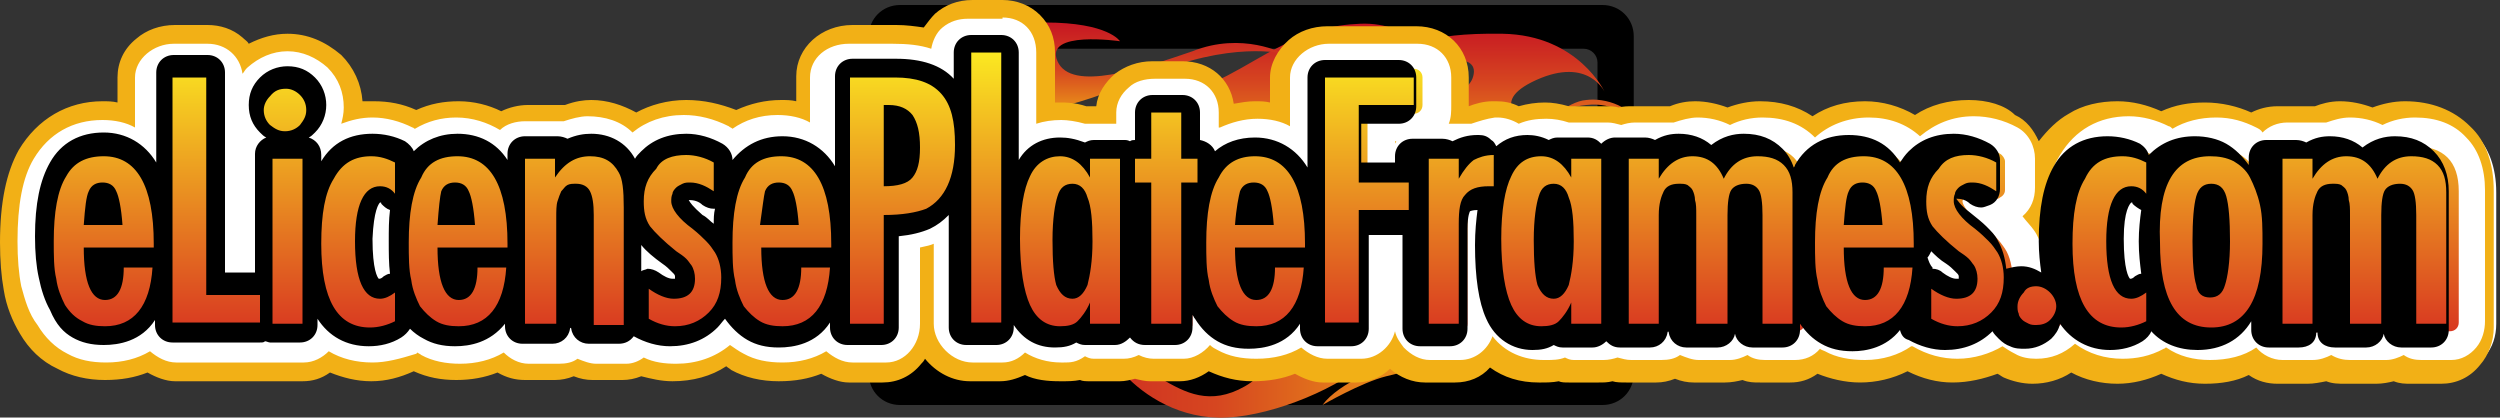
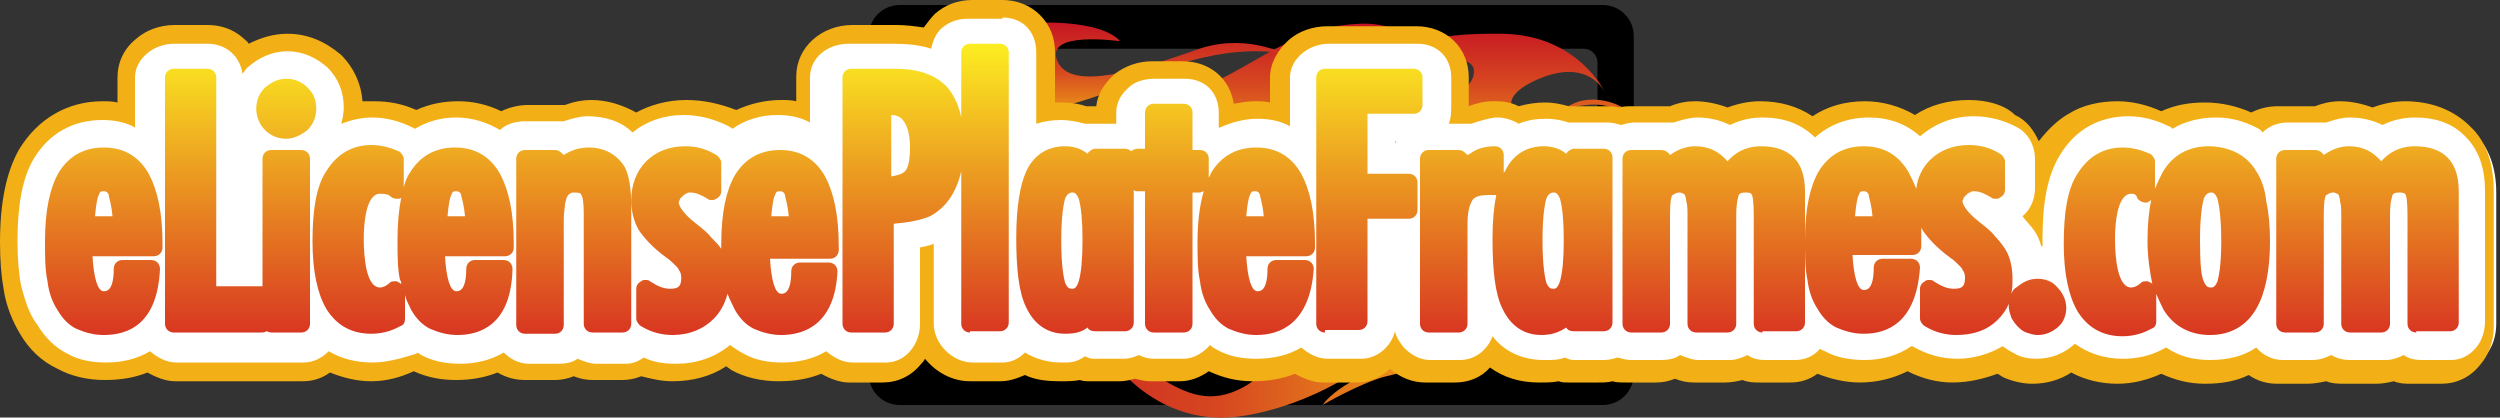
<svg xmlns="http://www.w3.org/2000/svg" version="1.1" x="0px" y="0px" width="200px" height="33.4px" viewBox="0 0 200 33.4" style="enable-background:new 0 0 200 33.4;" xml:space="preserve">
  <rect x="0" y="0" width="200" height="33.4" fill="#333333" stroke="none" />
  <g id="Layer_3">
    <path d="M130.7,2.9c0-1.4-1.1-2.5-2.5-2.5H72c-1.4,0-2.5,1.1-2.5,2.5v27c0,1.4,1.1,2.5,2.5,2.5h56.2c1.4,0,2.5-1.1,2.5-2.5V2.9z    M127.8,25.1c0,0.6-0.5,1.1-1.1,1.1H73.4c-0.6,0-1.1-0.5-1.1-1.1V5c0-0.6,0.5-1.1,1.1-1.1h53.3c0.6,0,1.1,0.5,1.1,1.1V25.1z" />
    <g>
      <linearGradient id="SVGID_1_" gradientUnits="userSpaceOnUse" x1="77.213" y1="27.433" x2="118.446" y2="27.433">
        <stop offset="0" style="stop-color:#C61523" />
        <stop offset="0.486" style="stop-color:#D64620" />
        <stop offset="1" style="stop-color:#F2B016" />
      </linearGradient>
      <path style="fill:url(#SVGID_1_);" d="M77.2,23.2c0,0,0.7,3.4,4.2,3.3c3.5-0.1,3.8-1,6-1c2.1,0,4.3,1.4,6.2,1.3    c1.9-0.1,5.6-0.9,6.7-0.5c1.2,0.5,2.1,3-0.7,4.6c-2.8,1.6-4.8,0.5-6.7-0.6c-2-1.1-2.9-2.7-6.9-2.2c0,0,2.5,0.3,4,1.9    c1.5,1.6,4.4,3.6,8.2,3.4c3.8-0.2,9.1-2.4,11.6-4.8c2.6-2.4,3.5-4.5,5.1-3.3c1.7,1.3-1.5,3.3-2.8,3.6s-5,1.7-6.3,3.5    c0,0,3.1-1.8,5.1-2.3c3.4-0.8,5.5-1.5,7.2-6.2c1.7-4.7-3.8-1.7-4.9-0.4s-4.4,6.1-6,5.8s-1.7-1.4-3.1-2.6c-1.4-1.3-1-2.4-9.8-1.1    c-3.5,0.3-4.3-1.9-4.4-2.4c-0.1-0.5-5.1-0.3-6.3,0.5c-1.1,0.9-3.3,1.9-4.3-0.3S77.2,23.2,77.2,23.2z" />
      <linearGradient id="SVGID_2_" gradientUnits="userSpaceOnUse" x1="116.058" y1="1.903" x2="116.058" y2="14.301">
        <stop offset="0" style="stop-color:#C61523" />
        <stop offset="0.381" style="stop-color:#D64620" />
        <stop offset="1" style="stop-color:#F2B016" />
      </linearGradient>
      <path style="fill:url(#SVGID_2_);" d="M138.9,13.6c0,0-2.7-2.5-5.6-2.9c0,0,3.6,2,1.6,2.1c-2,0.1-2.8-0.5-3.5-2.4    c-0.7-1.9-3-2.6-4.5-2.4c-1.5,0.1-3.4,2-4,2s-4.2-1.7,0-3.6c4.2-1.9,5.5,1,5.5,1s-2.1-4.6-8.2-4.7c-6.2-0.1-7.8,1.1-9.7,2    c-1.8,0.9-6.1,2.6-7,1.5c-0.9-1.2,4.3-3.9,8.9-3.5c0,0-1.4-0.9-3.6-0.8s-4.2,0.5-8.2,2.8s-4.2,2.4-7.2,1.8c0,0,1,2.7,6.2,2.6    c5.2-0.1,9-2.7,11.6-3.4s7-1.8,6.7,0.2s-3.5,1.7-5.7,2.8s-4.9,2.8-5.4,5.2c0,0,1.6-3,7.5-3.5c0,0-0.8,1.7-0.3,2.7h0.3    c0,0,0.7-4,4.1-3.8c3.4,0.2,4.2,3,4,4.1l1.4,0.5c0,0-1.4-5.1,3.1-5.5c4.6-0.5,5,4.7,5,4.7S135.4,15.4,138.9,13.6z" />
      <linearGradient id="SVGID_3_" gradientUnits="userSpaceOnUse" x1="81.967" y1="1.745" x2="81.967" y2="13.372">
        <stop offset="0" style="stop-color:#C61523" />
        <stop offset="0.332" style="stop-color:#D64620" />
        <stop offset="0.718" style="stop-color:#F2B016" />
      </linearGradient>
      <path style="fill:url(#SVGID_3_);" d="M102.7,4.3c0,0-4.3-1.1-10.9,1.8S81.5,9.2,80.8,9.3c-0.4,0.5-0.4,0.3-0.4,0.3l-0.6,0    c0,0-0.8-1.4-2.1-1.3c-1.3,0.1-2,1-2.1,1.5c0,0.5-0.1,0-0.1,0S75.1,9.3,74,9.4c-1.1,0.1-3.1,0.1-2.8,3.8c-0.8,0.4-10,0-10,0    s2.4-3.7,7.8-4.1c0,0-3,1.6-3.1,3.2c-0.2,0.6,2.4,0.6,2.8,0.6s1.8,0.1,1.8-2s2.9-2.9,4-2.7s2.6-1.2,5.3-0.6    c2.7,0.6,4.4-2.3-0.5-2.6c-3.2-0.2-4.9,1.8-4.9,1.8s3.4-5,9.2-5c5.1,0,6,1.5,6,1.5s-6.1-0.9-5,1.6c1.1,2.5,6.7,0.6,10.8-0.8    C99.4,2.5,102.7,4.3,102.7,4.3z" />
    </g>
  </g>
  <g id="Layer_2">
    <g>
      <path style="fill:#FFFFFF;" d="M54,29.7c-0.9,0-1.8-0.1-2.6-0.4c-0.5,0.3-1,0.4-1.5,0.4h-2.4c-0.5,0-1-0.1-1.5-0.3    c-0.5,0.2-1,0.3-1.5,0.3h-2.4c-0.7,0-1.5-0.3-2.1-0.7c-1,0.5-2.1,0.7-3.4,0.7c-1.3,0-2.4-0.3-3.4-0.8c-1.1,0.6-2.3,0.8-3.4,0.8    c-1.3,0-2.4-0.3-3.4-0.8c-0.6,0.5-1.4,0.8-2.1,0.8h-2.4c-0.1,0-0.3,0-0.4,0c-0.1,0-0.3,0-0.4,0h-7c-0.7,0-1.5-0.3-2.2-0.8    c-1,0.5-2.1,0.7-3.5,0.7c-1.3,0-2.4-0.3-3.4-0.8c-1.1-0.6-2-1.4-2.7-2.6c-0.6-0.9-1-2-1.2-3.3c-0.2-1.1-0.3-2.4-0.3-3.7    c0-3,0.5-5.3,1.4-7c1.3-2.2,3.5-3.5,6.1-3.5c0.7,0,1.3,0.1,1.9,0.2V6.2c0-1.9,1.7-3.4,3.9-3.4h2.7c1.4,0,2.5,0.7,3.1,1.8    c0.9-0.7,2.1-1.1,3.2-1.1c1.4,0,2.7,0.5,3.7,1.5c1,1,1.5,2.3,1.5,3.7c0,0.1,0,0.2,0,0.3c0.5-0.1,1.1-0.2,1.6-0.2    c1.2,0,2.3,0.3,3.4,0.8c1-0.5,2.1-0.8,3.4-0.8c1.2,0,2.4,0.3,3.5,0.9c0.6-0.4,1.3-0.6,2.1-0.6h2.4c0.1,0,0.1,0,0.2,0    c0.1,0,0.1,0,0.2,0c0.1,0,0.2,0,0.4,0c0.7-0.3,1.4-0.4,2-0.4c1.4,0,2.6,0.4,3.6,1.1c1.2-0.8,2.6-1.2,4.1-1.2c1.3,0,2.7,0.3,3.9,1    c0,0,0,0,0,0c1.1-0.6,2.3-0.9,3.6-0.9c0.7,0,1.3,0.1,1.9,0.2V6.2c0-1.9,1.7-3.4,3.8-3.4h3.5c1,0,1.9,0.1,2.6,0.2    c0.2-0.5,0.5-1,0.9-1.4c0.7-0.6,1.5-0.9,2.5-0.9h2.4c2,0,3.4,1.5,3.4,3.5V9c0.4-0.1,0.8-0.1,1.3-0.1c0.6,0,1.3,0.1,1.9,0.3    c0.1,0,0.1,0,0.2,0c0.1,0,0.2,0,0.2,0c0.1,0,0.1,0,0.2,0h1V9c0-1,0.4-1.8,1.3-2.6c0.6-0.5,1.5-0.9,2.5-0.9h2.4    c2,0,3.4,1.4,3.4,3.4v0.2c0.7-0.2,1.5-0.4,2.3-0.4c0.7,0,1.3,0.1,1.9,0.2V6.2c0-1.9,1.7-3.4,3.9-3.4h7.1c2,0,3.4,1.4,3.4,3.4    l0,2.3c0,0.2,0,0.4,0,0.7h0.1c0.1,0,0.1,0,0.2,0c0.1,0,0.1,0,0.2,0c0.1,0,0.2,0,0.3,0c0.5-0.2,1.2-0.4,2-0.4c0,0,0.1,0,0.1,0    l0.1,0c0.6,0,1.2,0.2,1.7,0.5c0.6-0.2,1.4-0.3,2.1-0.3c0.6,0,1.2,0.1,1.8,0.3c0.1,0,0.1,0,0.2,0c0.1,0,0.2,0,0.2,0    c0.1,0,0.1,0,0.2,0h2.4c0.4,0,0.7,0.1,1.1,0.2c0.3-0.1,0.7-0.2,1.1-0.2h2.4c0.1,0,0.1,0,0.2,0c0.1,0,0.1,0,0.2,0    c0.1,0,0.2,0,0.4,0c0.7-0.3,1.4-0.4,2-0.4c0.9,0,1.8,0.2,2.6,0.5c0.8-0.4,1.7-0.5,2.6-0.5c1.7,0,3.1,0.5,4.2,1.3    c1.2-0.9,2.6-1.3,4.3-1.3c1.5,0,2.9,0.4,4.1,1.3c1.2-0.9,2.7-1.3,4.3-1.3c1.3,0,2.6,0.3,3.9,1c1.1,0.6,1.8,1.8,1.8,3.2v0.7    c0.2-0.5,0.4-0.9,0.6-1.3c1.3-2.3,3.5-3.5,6.2-3.5c1.2,0,2.4,0.3,3.5,0.8c1-0.5,2.2-0.8,3.5-0.8c1.3,0,2.5,0.3,3.5,0.8    c0.1,0,0.1,0.1,0.2,0.1c0.6-0.4,1.3-0.6,2.1-0.6h2.4c0.1,0,0.1,0,0.2,0c0.1,0,0.1,0,0.2,0c0.1,0,0.2,0,0.4,0    c0.5-0.2,1.2-0.4,1.9-0.4c0.9,0,1.8,0.2,2.6,0.5c0.8-0.4,1.7-0.5,2.6-0.5c1.9,0,3.5,0.6,4.6,1.8c1.1,1.1,1.7,2.7,1.7,4.7v10.5    c0,1-0.3,1.9-0.9,2.6c-0.7,0.8-1.6,1.3-2.6,1.3h-2.4c-0.5,0-1-0.1-1.4-0.3c-0.4,0.2-0.9,0.3-1.4,0.3H188c-0.5,0-1-0.1-1.5-0.3    c-0.5,0.2-1,0.3-1.5,0.3h-2.4c-0.8,0-1.6-0.3-2.2-0.8c-1,0.5-2.2,0.8-3.6,0.8c-1.3,0-2.5-0.3-3.5-0.8c-1.1,0.6-2.3,0.8-3.5,0.8    c-1.4,0-2.7-0.4-3.8-1c-0.9,0.7-2,1-3.1,1c-0.7,0-1.4-0.1-2-0.4c-0.3-0.1-0.5-0.3-0.8-0.4c-1.1,0.6-2.3,0.8-3.6,0.8    c-1.2,0-2.5-0.3-3.7-0.9c-1.1,0.6-2.4,1-3.7,1c-1.3,0-2.5-0.3-3.5-0.8c-0.6,0.5-1.4,0.8-2.1,0.8h-2.4c-0.5,0-1-0.1-1.4-0.3    c-0.4,0.2-0.9,0.3-1.4,0.3h-2.5c-0.5,0-1-0.1-1.5-0.3c-0.5,0.2-1,0.3-1.5,0.3h-2.4c-0.4,0-0.7-0.1-1.1-0.2    c-0.3,0.1-0.7,0.2-1.1,0.2h-2.4c-0.3,0-0.5-0.1-0.7-0.1c-0.5,0.1-1,0.1-1.4,0.1l-0.2,0c-1.5,0-2.9-0.5-4-1.4    c-0.7,0.9-1.7,1.4-2.7,1.4h-2.4c-1,0-1.9-0.4-2.6-1.2c-0.1-0.1-0.1-0.1-0.2-0.2c-0.7,0.9-1.6,1.4-2.7,1.4h-2.7    c-0.7,0-1.5-0.3-2.2-0.8c-1,0.5-2.1,0.8-3.5,0.8c-1.3,0-2.4-0.3-3.4-0.8c0,0-0.2-0.1-0.2-0.1c-0.6,0.6-1.4,0.9-2.2,0.9h-2.4    c-0.4,0-0.8-0.1-1.2-0.2c-0.4,0.1-0.8,0.2-1.2,0.2h-2.4c-0.3,0-0.6-0.1-0.8-0.1c-0.5,0.1-1,0.1-1.5,0.1l-0.2,0c-1,0-2-0.2-2.8-0.6    c-0.6,0.4-1.3,0.6-1.9,0.6h-2.4c-1.6,0-3.1-1.2-3.6-2.7c-0.4,1.6-1.7,2.7-3.3,2.7h-2.7c-0.7,0-1.5-0.3-2.1-0.8    c-1,0.5-2.1,0.8-3.5,0.8c-1.3,0-2.4-0.3-3.5-0.8c-0.3-0.1-0.5-0.3-0.8-0.5C57.1,29.3,55.6,29.7,54,29.7z" />
      <path style="fill:#F2B016;" d="M80.2,1.4c1.6,0,2.7,1.1,2.7,2.8v5.7c0.6-0.2,1.3-0.3,2-0.3c0.5,0,1.2,0.1,1.9,0.3    c0.1,0,0.2,0,0.3,0c0.1,0,0.3,0,0.4,0h1.8V9c0-0.8,0.4-1.5,1-2c0.5-0.5,1.3-0.7,2.1-0.7h2.4c1.6,0,2.7,1.1,2.7,2.7v1.2    c0.1,0,0.1,0,0.1,0c0,0,0,0,0,0c0,0,0,0,0,0c0,0,0,0,0,0c0,0,0,0,0,0c0.9-0.4,1.9-0.7,3-0.7c1,0,1.9,0.2,2.6,0.6V6.2    c0-1.5,1.5-2.7,3.1-2.7h7.1c1.6,0,2.7,1.1,2.7,2.7v2.2c0,0.5,0,1-0.2,1.5h1c0.1,0,0.2,0,0.4,0c0.1,0,0.3,0,0.4,0    c0.6-0.2,1.2-0.4,1.9-0.5c0,0,0.1,0,0.1,0c0,0,0.1,0,0.1,0c0.6,0,1.2,0.2,1.7,0.5c0.7-0.3,1.4-0.4,2.2-0.4c0.6,0,1.2,0.1,1.8,0.3    c0.1,0,0.2,0,0.3,0c0.1,0,0.3,0,0.4,0h2.4c0.4,0,0.7,0.1,1.1,0.2c0.3-0.1,0.7-0.2,1.1-0.2h2.4c0.1,0,0.2,0,0.3,0    c0.1,0,0.3,0,0.4,0c0.6-0.2,1.3-0.4,1.9-0.4c0.9,0,1.8,0.2,2.6,0.6c0.8-0.4,1.7-0.6,2.6-0.6c1.7,0,3.1,0.5,4.2,1.6    c1.1-1,2.6-1.6,4.3-1.6c1.6,0,3,0.5,4.1,1.5c1.2-1,2.6-1.6,4.3-1.6c1.2,0,2.4,0.3,3.5,0.9c0.9,0.5,1.4,1.5,1.4,2.5v2.3    c0,0.9-0.3,1.7-1,2.3c0.3,0.4,0.7,0.8,0.9,1.1c0.3,0.4,0.5,0.9,0.6,1.3c0,0,0,0,0.1,0c0-0.2,0-0.4,0-0.6c0-2.9,0.4-5.1,1.4-6.7    c1.2-2,3.1-3.1,5.5-3.1c1.1,0,2.2,0.3,3.2,0.8c0.1,0,0.2,0.1,0.3,0.2c1-0.6,2.2-0.9,3.5-0.9c1.2,0,2.2,0.3,3.2,0.8    c0.2,0.1,0.4,0.2,0.5,0.4c0.5-0.5,1.2-0.8,2-0.8h2.4c0.1,0,0.2,0,0.3,0c0.1,0,0.3,0,0.4,0c0.6-0.2,1.2-0.4,1.9-0.4    c0.9,0,1.8,0.2,2.6,0.6c0.8-0.4,1.7-0.6,2.6-0.6c1.7,0,3.1,0.5,4.1,1.6c1,1,1.5,2.5,1.5,4.2v10.5c0,0.7-0.2,1.5-0.7,2.1    c-0.5,0.6-1.2,1-2,1h-2.4c-0.5,0-1-0.1-1.4-0.4c-0.4,0.2-0.9,0.4-1.4,0.4H188c-0.5,0-1-0.1-1.5-0.4c-0.4,0.2-0.9,0.4-1.5,0.4h-2.4    c-0.8,0-1.6-0.4-2.1-1c-1,0.7-2.3,1-3.7,1c-1.3,0-2.5-0.3-3.5-1c-0.1,0-0.1,0.1-0.2,0.1c-1.1,0.6-2.2,0.8-3.3,0.8    c-1.4,0-2.7-0.4-3.8-1.2c-0.9,0.8-1.9,1.2-3.1,1.2c-0.6,0-1.2-0.1-1.7-0.4c-0.4-0.2-0.7-0.4-1-0.6c-1,0.6-2.3,1-3.6,1    c-1.2,0-2.4-0.3-3.6-1c0,0-0.1,0-0.1,0c-1,0.7-2.3,1.1-3.7,1.1c-1.2,0-2.3-0.2-3.2-0.7c-0.2-0.1-0.3-0.1-0.4-0.2    c-0.5,0.6-1.2,0.9-2,0.9h-2.4c-0.5,0-1-0.1-1.4-0.4c-0.4,0.2-0.9,0.4-1.4,0.4h-2.5c-0.5,0-1-0.2-1.5-0.4c-0.4,0.3-0.9,0.4-1.5,0.4    h-2.4c-0.4,0-0.7-0.1-1.1-0.2c-0.3,0.1-0.7,0.2-1.1,0.2h-2.4c-0.3,0-0.5-0.1-0.7-0.2c-0.5,0.2-1,0.2-1.5,0.2c-0.1,0-0.2,0-0.2,0    c-1.6,0-3.1-0.6-4.1-1.9c-0.4,1.1-1.4,1.9-2.6,1.9h-2.4c-0.8,0-1.5-0.4-2.1-1c-0.3-0.4-0.6-0.8-0.7-1.3c-0.3,1.2-1.4,2.2-2.7,2.2    h-2.7c-0.8,0-1.5-0.4-2.1-0.9c-1,0.6-2.2,0.9-3.6,0.9c-1.2,0-2.2-0.2-3.1-0.7c-0.2-0.1-0.4-0.2-0.6-0.4c-0.5,0.6-1.3,1.1-2.1,1.1    h-2.4c-0.4,0-0.8-0.1-1.2-0.3c-0.4,0.2-0.8,0.3-1.2,0.3h-2.4c-0.3,0-0.5-0.1-0.7-0.2C86.1,29,85.6,29,85.1,29c-0.1,0-0.2,0-0.2,0    c-1.1,0-2.1-0.3-2.9-0.8c-0.5,0.5-1.1,0.8-1.8,0.8h-2.4c-1.6,0-3.1-1.5-3.1-3.1v-6.4c-0.2,0.1-0.6,0.2-1.1,0.3v6.1    c0,1.7-1.2,3.1-2.7,3.1h-2.7c-0.8,0-1.5-0.4-2.1-0.9c-1,0.6-2.2,0.9-3.5,0.9c-1.2,0-2.2-0.2-3.1-0.7c-0.4-0.2-0.8-0.5-1.1-0.7    c-1.2,1-2.7,1.5-4.3,1.5c-0.9,0-1.8-0.1-2.6-0.5c-0.4,0.3-0.9,0.5-1.4,0.5h-2.4c-0.5,0-1-0.2-1.5-0.4c-0.4,0.3-0.9,0.4-1.5,0.4    h-2.4c-0.8,0-1.5-0.4-2-0.9c-1,0.6-2.2,0.9-3.5,0.9c-1.1,0-2.2-0.2-3.1-0.7c-0.1-0.1-0.2-0.1-0.3-0.2c0,0-0.1,0.1-0.1,0.1    C32,28.7,30.9,29,29.8,29c-1.3,0-2.5-0.3-3.5-0.9c-0.5,0.5-1.2,0.9-2,0.9h-2.4c-0.1,0-0.3,0-0.4,0c-0.1,0-0.3,0-0.4,0h-7    c-0.8,0-1.5-0.4-2.1-0.9c-1,0.6-2.2,0.9-3.5,0.9c-1.2,0-2.2-0.2-3.1-0.7c-1-0.5-1.8-1.3-2.4-2.3C2.3,25.1,2,24,1.7,22.9    c-0.2-1-0.3-2.2-0.3-3.6c0-2.9,0.4-5.1,1.3-6.6c1.2-2,3.1-3.1,5.5-3.1c1,0,1.9,0.2,2.6,0.6V6.2c0-1.5,1.5-2.7,3.1-2.7h2.7    c1.5,0,2.6,1,2.8,2.4c0.1-0.1,0.2-0.3,0.3-0.4c0,0,0.1-0.1,0.1-0.1c0.9-0.8,2-1.3,3.2-1.3c1.2,0,2.3,0.5,3.2,1.3    c0.9,0.9,1.3,2,1.3,3.2c0,0.5-0.1,0.9-0.2,1.3c0.8-0.3,1.6-0.5,2.5-0.5c1.1,0,2.2,0.3,3.2,0.8c0.1,0,0.1,0.1,0.2,0.1    c1-0.6,2.1-0.9,3.3-0.9c1.3,0,2.5,0.4,3.5,1c0.5-0.5,1.3-0.7,2-0.7h2.4c0.1,0,0.2,0,0.3,0c0.2,0,0.3,0,0.4,0    c0.6-0.2,1.3-0.4,1.9-0.4c1.4,0,2.7,0.4,3.6,1.3c1.1-0.9,2.5-1.4,4.1-1.4c1.2,0,2.4,0.3,3.6,0.9c0.1,0.1,0.2,0.1,0.3,0.2    c1-0.7,2.2-1.1,3.6-1.1c1,0,1.9,0.2,2.6,0.6V6.2c0-1.6,1.4-2.7,3.1-2.7h3.5c1.2,0,2.2,0.1,3.1,0.4c0.1-0.6,0.4-1.3,0.9-1.7    c0.6-0.5,1.3-0.7,2-0.7H80.2 M111.6,11.5c0-0.1,0.1-0.1,0.1-0.2h-0.1V11.5 M80.2,0h-2.4c-1.2,0-2.2,0.4-3,1.1    c-0.3,0.3-0.6,0.7-0.9,1.1c-0.7-0.1-1.4-0.2-2.2-0.2h-3.5c-2.5,0-4.5,1.8-4.5,4.1v2c-0.4-0.1-0.8-0.1-1.2-0.1    c-1.3,0-2.5,0.3-3.6,0.8C57.6,8.3,56.3,8,54.9,8c-1.5,0-2.9,0.4-4,1c-1.1-0.6-2.3-1-3.6-1c-0.6,0-1.3,0.1-2.1,0.4    c-0.1,0-0.2,0-0.3,0c-0.1,0-0.1,0-0.2,0c0,0-0.1,0-0.1,0h-2.4c-0.7,0-1.5,0.2-2.1,0.5c-1-0.5-2.2-0.8-3.4-0.8    c-1.2,0-2.3,0.2-3.4,0.7c-1.1-0.5-2.2-0.7-3.4-0.7c-0.3,0-0.6,0-0.9,0c-0.1-1.4-0.7-2.7-1.7-3.7C26,3.3,24.6,2.7,23,2.7    c-1.1,0-2.1,0.3-3.1,0.8c-0.1-0.2-0.3-0.3-0.5-0.5c-0.8-0.7-1.8-1-2.8-1H14c-1.2,0-2.3,0.4-3.1,1.1C9.9,3.9,9.4,5,9.4,6.2v2    C9,8.1,8.6,8.1,8.2,8.1C5.4,8.1,3,9.5,1.5,12c-1,1.8-1.5,4.2-1.5,7.4c0,1.4,0.1,2.7,0.3,3.8c0.2,1.3,0.7,2.5,1.3,3.5    c0.7,1.2,1.7,2.2,3,2.8c1.1,0.6,2.4,0.9,3.8,0.9c1.3,0,2.4-0.2,3.4-0.6c0.7,0.4,1.5,0.7,2.2,0.7h7c0.1,0,0.3,0,0.4,0    c0.1,0,0.3,0,0.4,0h2.4c0.8,0,1.5-0.2,2.2-0.7c1,0.4,2.1,0.7,3.3,0.7c1.2,0,2.3-0.3,3.4-0.8c1.1,0.5,2.2,0.7,3.4,0.7    c1.2,0,2.3-0.2,3.3-0.6c0.7,0.4,1.4,0.6,2.2,0.6h2.4c0.5,0,1-0.1,1.5-0.3c0.5,0.2,1,0.3,1.5,0.3h2.4c0.5,0,1-0.1,1.5-0.3    c0.8,0.2,1.6,0.4,2.5,0.4c1.6,0,3.1-0.4,4.3-1.2c0.1,0.1,0.3,0.2,0.4,0.3c1.1,0.6,2.4,0.9,3.8,0.9c1.3,0,2.4-0.2,3.4-0.6    c0.7,0.4,1.5,0.7,2.2,0.7h2.7c1.2,0,2.3-0.5,3.1-1.5c0.1-0.1,0.2-0.2,0.3-0.4c0.9,1.1,2.2,1.8,3.6,1.8h2.4c0.7,0,1.3-0.2,2-0.5    c0.8,0.4,1.8,0.5,2.8,0.5l0.1,0l0.1,0c0.4,0,0.9,0,1.4-0.1c0.2,0.1,0.5,0.1,0.8,0.1h2.4c0.4,0,0.8-0.1,1.2-0.2    c0.4,0.1,0.8,0.2,1.2,0.2h2.4c0.8,0,1.6-0.3,2.3-0.8c1.1,0.5,2.2,0.8,3.5,0.8c1.3,0,2.4-0.2,3.4-0.6c0.7,0.4,1.5,0.7,2.2,0.7h2.7    c1,0,2-0.4,2.7-1.1c0.8,0.7,1.8,1.1,2.8,1.1h2.4c1.1,0,2.1-0.4,2.8-1.2c1.1,0.8,2.4,1.2,3.9,1.2l0.1,0l0.1,0c0.4,0,0.9,0,1.4-0.1    c0.2,0.1,0.5,0.1,0.8,0.1h2.4c0.4,0,0.7,0,1.1-0.1c0.3,0.1,0.7,0.1,1.1,0.1h2.4c0.5,0,1-0.1,1.5-0.3c0.5,0.2,1,0.3,1.5,0.3h2.5    c0.5,0,1-0.1,1.4-0.2c0.5,0.2,0.9,0.2,1.4,0.2h2.4c0.8,0,1.5-0.2,2.2-0.7c1,0.4,2.2,0.7,3.4,0.7c1.3,0,2.6-0.3,3.8-0.9    c1.2,0.6,2.4,0.9,3.6,0.9c1.3,0,2.5-0.3,3.6-0.7c0.2,0.1,0.3,0.2,0.5,0.3c0.7,0.3,1.5,0.5,2.3,0.5c1.1,0,2.2-0.3,3.1-0.9    c1.1,0.6,2.4,0.9,3.7,0.9c1.2,0,2.4-0.3,3.5-0.8c1.1,0.5,2.2,0.8,3.5,0.8c1.3,0,2.5-0.2,3.5-0.7c0.7,0.5,1.5,0.7,2.3,0.7h2.4    c0.5,0,1-0.1,1.5-0.2c0.5,0.2,1,0.2,1.5,0.2h2.5c0.5,0,1-0.1,1.4-0.2c0.5,0.2,0.9,0.2,1.4,0.2h2.4c1.2,0,2.3-0.5,3.1-1.5    c0.7-0.8,1.1-1.9,1.1-3V15.3c0-2.2-0.6-4-1.9-5.2c-1.3-1.3-3.1-2-5.2-2c-0.9,0-1.8,0.2-2.6,0.5c-0.8-0.3-1.7-0.5-2.6-0.5    c-0.8,0-1.5,0.2-2,0.4c-0.1,0-0.2,0-0.3,0c-0.1,0-0.1,0-0.2,0c0,0-0.1,0-0.1,0h-2.4c-0.8,0-1.5,0.2-2.1,0.5    c-1.1-0.5-2.4-0.8-3.7-0.8c-1.3,0-2.4,0.2-3.5,0.7c-1.1-0.5-2.3-0.8-3.5-0.8c-1.4,0-2.8,0.3-3.9,1c-0.9,0.5-1.7,1.3-2.4,2.2    c-0.4-0.9-1-1.7-1.9-2.1C160.4,8.4,159,8,157.5,8c-1.6,0-3.1,0.4-4.3,1.2c-1.2-0.7-2.6-1.1-4-1.1c-1.6,0-3,0.4-4.2,1.2    c-1.2-0.8-2.6-1.2-4.2-1.2c-0.9,0-1.8,0.2-2.6,0.5c-0.8-0.3-1.7-0.5-2.6-0.5c-0.6,0-1.3,0.1-2,0.4c-0.1,0-0.2,0-0.3,0    c-0.1,0-0.1,0-0.2,0c0,0-0.1,0-0.1,0h-2.4c-0.4,0-0.7,0-1.1,0.1c-0.3-0.1-0.7-0.1-1.1-0.1h-2.4c0,0-0.1,0-0.1,0    c-0.1,0-0.2,0-0.3,0c0,0-0.1,0-0.1,0c-0.7-0.2-1.3-0.3-1.9-0.3c-0.7,0-1.4,0.1-2.1,0.3c-0.6-0.3-1.2-0.4-1.8-0.4l0,0l-0.1,0    c0,0-0.1,0-0.2,0c-0.7,0-1.4,0.2-1.9,0.4V6.2c0-2.4-1.8-4.1-4.2-4.1h-7.1c-1.2,0-2.3,0.4-3.1,1.1c-0.9,0.8-1.5,1.9-1.5,3v2    c-0.4-0.1-0.8-0.1-1.2-0.1c-0.6,0-1.1,0.1-1.7,0.2c-0.3-2-1.9-3.4-4.1-3.4h-2.4c-1.2,0-2.2,0.4-3,1c-0.8,0.7-1.4,1.6-1.5,2.6h-0.3    c0,0-0.1,0-0.1,0c-0.1,0-0.2,0-0.3,0c0,0-0.1,0-0.1,0c-0.9-0.3-1.7-0.3-2-0.3c-0.2,0-0.4,0-0.5,0V4.2c0-1.2-0.4-2.2-1.2-3    C82.4,0.4,81.3,0,80.2,0L80.2,0z" />
    </g>
    <g>
      <linearGradient id="SVGID_4_" gradientUnits="userSpaceOnUse" x1="100" y1="26.785" x2="100" y2="3.483">
        <stop offset="0" style="stop-color:#D83621" />
        <stop offset="0.562" style="stop-color:#EC9D21" />
        <stop offset="1" style="stop-color:#FCEE21" />
      </linearGradient>
      <path style="fill:url(#SVGID_4_);" d="M176.8,26.8c-1.6,0-2.9-0.7-3.7-2c-0.2-0.4-0.4-0.8-0.6-1.3v2.2c0,0.3-0.1,0.5-0.4,0.6    c-0.7,0.4-1.5,0.6-2.3,0.6c-1.6,0-2.8-0.7-3.6-2c-0.7-1.2-1.1-3-1.1-5.4c0-2.5,0.3-4.4,1.1-5.6c0.8-1.3,2-2.1,3.6-2.1    c0.8,0,1.5,0.2,2.2,0.5c0.2,0.1,0.4,0.4,0.4,0.6v2.2c0.2-0.5,0.4-0.9,0.6-1.3c0.8-1.4,2.1-2.1,3.7-2.1c0.8,0,1.6,0.2,2.2,0.5    c0.6,0.3,1.2,0.8,1.6,1.5c0.4,0.6,0.7,1.4,0.8,2.4c0.2,0.9,0.3,2,0.3,3.2c0,2.4-0.4,4.2-1.1,5.4C179.7,26.1,178.4,26.8,176.8,26.8    z M176.3,22.5c0.2,0.5,0.4,0.5,0.6,0.5c0.1,0,0.3,0,0.5-0.5c0,0,0,0,0,0c0.1-0.4,0.3-1.2,0.3-3.2c0-2-0.2-3-0.3-3.4    c-0.2-0.5-0.4-0.5-0.5-0.5c-0.1,0-0.4,0-0.6,0.5c-0.1,0.4-0.3,1.3-0.3,3.3C176,21.2,176.1,22.1,176.3,22.5z M170.5,15.5    c-1.1,0-1.3,2.3-1.3,3.6c0,1.5,0.2,3.9,1.3,3.9c0.2,0,0.5-0.1,0.8-0.4c0.1-0.1,0.3-0.1,0.4-0.1c0.1,0,0.2,0,0.3,0.1    c0.1,0,0.2,0.1,0.2,0.2c-0.2-1-0.4-2.2-0.4-3.5c0-1.3,0.1-2.4,0.3-3.3c-0.1,0.1-0.2,0.1-0.3,0.2c-0.1,0-0.2,0-0.2,0    c-0.2,0-0.4-0.1-0.6-0.3C170.9,15.5,170.7,15.5,170.5,15.5z M156.5,26.8c-0.8,0-1.7-0.2-2.5-0.7c-0.2-0.1-0.4-0.4-0.4-0.6v-2.4    c0-0.3,0.2-0.5,0.4-0.6c0.1-0.1,0.2-0.1,0.3-0.1c0.2,0,0.3,0,0.4,0.1c0.6,0.4,1.1,0.6,1.6,0.6c0.7,0,0.9-0.2,0.9-0.9    c0-0.3-0.1-0.5-0.2-0.6c0,0,0,0,0,0c0-0.1-0.1-0.2-0.3-0.4c-0.2-0.2-0.4-0.4-0.7-0.6c-1.1-0.8-1.8-1.6-2.2-2.2c0,0,0,0,0,0    c0-0.1-0.1-0.1-0.1-0.2c0,0.4,0,0.8,0,1.2v0.3c0,0.4-0.3,0.7-0.7,0.7h-4.8c0.1,1.7,0.4,2.8,0.9,2.8c0.2,0,0.8,0,0.8-1.8    c0-0.4,0.3-0.7,0.7-0.7h2.3c0.2,0,0.4,0.1,0.5,0.2c0.1,0.1,0.2,0.3,0.2,0.5c-0.3,4.4-2.6,5.3-4.5,5.3c-0.8,0-1.5-0.2-2.2-0.5    c-0.6-0.3-1.1-0.8-1.5-1.5c-0.4-0.6-0.7-1.4-0.8-2.3c-0.2-0.9-0.2-2-0.2-3.2c0-2.5,0.4-4.3,1.1-5.5c0.8-1.3,2-2,3.6-2    c1.6,0,2.8,0.7,3.6,2.1c0.2,0.4,0.4,0.8,0.6,1.3c0.1-0.9,0.5-1.7,1.1-2.3c0.8-0.8,1.9-1.2,3.1-1.2c0.9,0,1.7,0.2,2.5,0.7    c0.2,0.1,0.4,0.4,0.4,0.6v2.3c0,0.3-0.2,0.5-0.4,0.6c-0.1,0.1-0.2,0.1-0.3,0.1c-0.2,0-0.3,0-0.4-0.1c-0.5-0.3-0.9-0.5-1.4-0.5    c-0.1,0-0.2,0-0.3,0.1c-0.1,0-0.2,0.1-0.3,0.2c-0.1,0.1-0.1,0.1-0.2,0.2c0,0.1-0.1,0.2-0.1,0.3c0,0.1,0.1,0.7,1.4,1.7    c0.5,0.4,0.9,0.7,1.2,1.1c0.3,0.3,0.6,0.7,0.8,1c0.4,0.6,0.6,1.5,0.6,2.4c0,0.4,0,0.8-0.1,1.2c0.1-0.2,0.2-0.4,0.4-0.5    c0.5-0.4,1-0.7,1.7-0.7c0.6,0,1.2,0.2,1.6,0.7c0.4,0.4,0.7,1,0.7,1.6c0,0.6-0.2,1.2-0.7,1.6c0,0,0,0,0,0c-0.5,0.4-1,0.6-1.6,0.6    c-0.3,0-0.6-0.1-0.9-0.2c-0.3-0.1-0.5-0.3-0.7-0.5c-0.2-0.2-0.4-0.5-0.5-0.7c-0.1-0.3-0.2-0.6-0.2-0.9c0-0.1,0-0.2,0-0.2    c-0.2,0.5-0.5,0.9-0.9,1.3C159,26.4,157.9,26.8,156.5,26.8z M149.8,17.3c-0.1-1.1-0.3-1.5-0.3-1.7c0,0,0,0,0,0    c-0.1-0.3-0.3-0.3-0.4-0.3c-0.2,0-0.3,0-0.4,0.3c0,0,0,0,0,0c-0.1,0.2-0.2,0.6-0.3,1.7H149.8z M123.3,26.8c-1,0-2.3-0.4-3.1-2.1    c-0.6-1.2-0.8-3.1-0.8-5.6c0-1.4,0.1-2.5,0.3-3.5c-0.1,0-0.2,0-0.2,0c0,0-0.1,0-0.1,0c-0.2,0-0.3,0-0.3,0c-0.6,0-1.1,0.1-1.3,0.4    c-0.1,0.2-0.4,0.6-0.4,1.9v8c0,0.4-0.3,0.7-0.7,0.7h-2.4c-0.4,0-0.7-0.3-0.7-0.7V12.7c0-0.4,0.3-0.7,0.7-0.7h2.4    c0.3,0,0.5,0.2,0.7,0.4c0.1,0,0.1-0.1,0.2-0.1c0.5-0.4,1.2-0.6,2-0.6c0,0,0,0,0,0c0.2,0,0.4,0.1,0.5,0.2c0.1,0.1,0.2,0.3,0.2,0.5    v1.5c0-0.1,0-0.1,0.1-0.2c0.6-1.3,1.7-2,3.1-2c0.5,0,1.2,0.1,1.8,0.6c0.1-0.2,0.4-0.4,0.6-0.4h2.4c0.4,0,0.7,0.3,0.7,0.7v13.2    c0,0.4-0.3,0.7-0.7,0.7h-2.4c-0.3,0-0.5-0.1-0.6-0.3C124.7,26.6,124.1,26.8,123.3,26.8z M124.3,15.4c-0.1,0-0.4,0-0.6,0.5    c-0.1,0.4-0.3,1.3-0.3,3.3c0,2.1,0.2,3,0.3,3.4c0.2,0.5,0.4,0.5,0.6,0.5c0.1,0,0.3,0,0.5-0.6c0.2-0.7,0.3-1.8,0.3-3.3    c0-1.5-0.1-2.6-0.3-3.3C124.6,15.4,124.4,15.4,124.3,15.4z M100.5,26.8c-0.8,0-1.5-0.2-2.2-0.5c-0.6-0.3-1.1-0.8-1.5-1.5    c-0.4-0.6-0.7-1.4-0.8-2.3c-0.2-0.9-0.2-2-0.2-3.2c0-1.6,0.2-3,0.5-4c-0.1,0-0.2,0.1-0.3,0.1h-0.6v10.5c0,0.4-0.3,0.7-0.7,0.7    h-2.4c-0.4,0-0.7-0.3-0.7-0.7V15.3h-0.6c-0.1,0-0.2,0-0.3-0.1v10.6c0,0.4-0.3,0.7-0.7,0.7h-2.4c-0.3,0-0.5-0.1-0.6-0.3    c-0.5,0.4-1.1,0.5-1.8,0.5c-1,0-2.3-0.4-3.1-2.1c-0.6-1.2-0.8-3.1-0.8-5.6c0-2.4,0.3-4.2,0.8-5.3c0.6-1.3,1.7-2,3.1-2    c0.5,0,1.2,0.1,1.8,0.6c0.1-0.2,0.4-0.4,0.6-0.4h2.4c0.2,0,0.4,0.1,0.5,0.2c0.1-0.1,0.3-0.2,0.5-0.2h0.6V9c0-0.4,0.3-0.7,0.7-0.7    h2.4c0.4,0,0.7,0.3,0.7,0.7v3h0.6c0.4,0,0.7,0.3,0.7,0.7v1.5c0.1-0.1,0.1-0.2,0.2-0.4c0.8-1.3,2-2,3.6-2c1.6,0,2.8,0.7,3.6,2.1    c0.7,1.3,1.1,3.1,1.1,5.6v0.3c0,0.4-0.3,0.7-0.7,0.7h-4.8c0.1,1.7,0.4,2.8,0.9,2.8c0.2,0,0.8,0,0.8-1.8c0-0.4,0.3-0.7,0.7-0.7h2.3    c0.2,0,0.4,0.1,0.5,0.2c0.1,0.1,0.2,0.3,0.2,0.5C104.8,25.9,102.4,26.8,100.5,26.8z M85.8,15.4c-0.1,0-0.4,0-0.6,0.5    c-0.1,0.4-0.3,1.3-0.3,3.3c0,2.1,0.2,3,0.3,3.4c0.2,0.5,0.4,0.5,0.6,0.5c0.1,0,0.3,0,0.5-0.6c0.2-0.7,0.3-1.8,0.3-3.3    c0-1.5-0.1-2.6-0.3-3.3C86.1,15.4,85.9,15.4,85.8,15.4z M101.1,17.3c-0.1-1.1-0.3-1.5-0.3-1.7c0,0,0,0,0,0    c-0.1-0.3-0.3-0.3-0.4-0.3c-0.2,0-0.3,0-0.4,0.3c0,0,0,0,0,0c-0.1,0.2-0.2,0.6-0.3,1.7H101.1z M62.5,26.8c-0.8,0-1.5-0.2-2.2-0.5    c-0.6-0.3-1.1-0.8-1.5-1.5c-0.2-0.4-0.4-0.8-0.6-1.3c-0.2,0.8-0.6,1.5-1.1,2c-0.8,0.8-1.9,1.3-3.3,1.3c-0.8,0-1.7-0.2-2.5-0.7    c-0.2-0.1-0.4-0.4-0.4-0.6v-2.4c0-0.3,0.2-0.5,0.4-0.6c0.1-0.1,0.2-0.1,0.3-0.1c0.2,0,0.3,0,0.4,0.1c0.6,0.4,1.1,0.6,1.6,0.6    c0.7,0,0.9-0.2,0.9-0.9c0-0.3-0.1-0.5-0.2-0.6c0,0,0,0,0,0c0-0.1-0.1-0.2-0.3-0.4c-0.2-0.2-0.4-0.4-0.7-0.6    c-1.1-0.8-1.8-1.6-2.2-2.2c0,0,0,0,0,0c-0.4-0.7-0.6-1.5-0.6-2.4c0-1.2,0.4-2.3,1.2-3.1c0.8-0.8,1.9-1.2,3.1-1.2    c0.9,0,1.7,0.2,2.5,0.7c0.2,0.1,0.4,0.4,0.4,0.6v2.3c0,0.3-0.2,0.5-0.4,0.6C57.3,15.9,57.2,16,57,16c-0.2,0-0.3,0-0.4-0.1    c-0.5-0.3-0.9-0.5-1.4-0.5c-0.1,0-0.2,0-0.3,0.1c-0.1,0-0.2,0.1-0.3,0.2c-0.1,0.1-0.1,0.1-0.2,0.2c0,0.1-0.1,0.2-0.1,0.3    c0,0.1,0.1,0.7,1.4,1.7c0.5,0.4,0.9,0.7,1.2,1.1c0.3,0.3,0.6,0.6,0.8,0.9c0-0.1,0-0.3,0-0.4c0-2.5,0.4-4.3,1.1-5.5    c0.8-1.3,2-2,3.6-2c1.6,0,2.8,0.7,3.6,2.1c0.7,1.3,1.1,3.1,1.1,5.6v0.3c0,0.4-0.3,0.7-0.7,0.7h-4.8c0.1,1.7,0.4,2.8,0.9,2.8    c0.2,0,0.8,0,0.8-1.8c0-0.4,0.3-0.7,0.7-0.7h2.3c0.2,0,0.4,0.1,0.5,0.2s0.2,0.3,0.2,0.5C66.8,25.9,64.4,26.8,62.5,26.8z     M63.1,17.3c-0.1-1.1-0.3-1.5-0.3-1.7c0,0,0,0,0,0c-0.1-0.3-0.3-0.3-0.4-0.3c-0.2,0-0.3,0-0.4,0.3c0,0,0,0,0,0    c-0.1,0.2-0.2,0.6-0.3,1.7H63.1z M36.6,26.8c-0.8,0-1.5-0.2-2.2-0.5c-0.6-0.3-1.1-0.8-1.5-1.5c-0.2-0.4-0.4-0.8-0.5-1.2v1.9    c0,0.3-0.1,0.5-0.4,0.6c-0.7,0.4-1.5,0.6-2.3,0.6c-1.6,0-2.8-0.7-3.6-2c-0.7-1.2-1.1-3-1.1-5.4c0-2.5,0.3-4.4,1.1-5.6    c0.8-1.3,2-2.1,3.6-2.1c0.8,0,1.5,0.2,2.2,0.5c0.2,0.1,0.4,0.4,0.4,0.6V15c0.1-0.5,0.3-0.9,0.5-1.2c0.8-1.3,2-2,3.6-2    c1.6,0,2.8,0.7,3.6,2.1c0.7,1.3,1.1,3.1,1.1,5.6v0.3c0,0.4-0.3,0.7-0.7,0.7h-4.8c0.1,1.7,0.4,2.8,0.9,2.8c0.2,0,0.8,0,0.8-1.8    c0-0.4,0.3-0.7,0.7-0.7h2.3c0.2,0,0.4,0.1,0.5,0.2s0.2,0.3,0.2,0.5C40.9,25.9,38.5,26.8,36.6,26.8z M30.4,15.5    c-1.1,0-1.3,2.3-1.3,3.6c0,1.5,0.2,3.9,1.3,3.9c0.2,0,0.5-0.1,0.8-0.4c0.1-0.1,0.3-0.1,0.4-0.1c0.1,0,0.2,0,0.3,0.1    c0.1,0,0.1,0.1,0.2,0.1c0-0.1,0-0.2-0.1-0.3c-0.2-0.9-0.2-2-0.2-3.2c0-1.3,0.1-2.4,0.3-3.4c-0.1,0.1-0.1,0.1-0.2,0.1    c-0.1,0-0.2,0-0.2,0c-0.2,0-0.4-0.1-0.6-0.3C30.8,15.5,30.6,15.5,30.4,15.5z M37.2,17.3c-0.1-1.1-0.3-1.5-0.3-1.7c0,0,0,0,0,0    c-0.1-0.3-0.3-0.3-0.4-0.3c-0.2,0-0.3,0-0.4,0.3c0,0,0,0,0,0c-0.1,0.2-0.2,0.6-0.3,1.7H37.2z M8.3,26.8c-0.8,0-1.5-0.2-2.2-0.5    C5.5,26,5,25.5,4.6,24.8c-0.4-0.6-0.7-1.4-0.8-2.3c-0.2-0.9-0.2-2-0.2-3.2c0-2.5,0.4-4.3,1.1-5.5c0.8-1.3,2-2,3.6-2    c1.6,0,2.8,0.7,3.6,2.1c0.7,1.3,1.1,3.1,1.1,5.6v0.3c0,0.4-0.3,0.7-0.7,0.7H7.4c0.1,1.7,0.4,2.8,0.9,2.8c0.2,0,0.8,0,0.8-1.8    c0-0.4,0.3-0.7,0.7-0.7h2.3c0.2,0,0.4,0.1,0.5,0.2s0.2,0.3,0.2,0.5C12.6,25.9,10.3,26.8,8.3,26.8z M9,17.3    c-0.1-1.1-0.3-1.5-0.3-1.7c0,0,0,0,0,0c-0.1-0.3-0.3-0.3-0.4-0.3c-0.2,0-0.3,0-0.4,0.3c0,0,0,0,0,0c-0.1,0.2-0.2,0.6-0.3,1.7H9z     M193.3,26.6c-0.4,0-0.7-0.3-0.7-0.7v-8.7c0-1.2-0.1-1.6-0.2-1.7c0,0,0,0,0,0c0,0-0.1-0.1-0.4-0.1c-0.2,0-0.5,0-0.6,0.2    c0,0.1-0.2,0.4-0.2,1.6v8.7c0,0.4-0.3,0.7-0.7,0.7h-2.5c-0.4,0-0.7-0.3-0.7-0.7v-8.7c0-0.4,0-0.8-0.1-1.1c0-0.3-0.1-0.4-0.1-0.5    c-0.1-0.1-0.1-0.1-0.1-0.1c-0.1,0-0.2-0.1-0.3-0.1c-0.4,0-0.5,0.2-0.6,0.2c-0.1,0.1-0.2,0.5-0.2,1.6v8.7c0,0.4-0.3,0.7-0.7,0.7    h-2.4c-0.4,0-0.7-0.3-0.7-0.7V12.7c0-0.4,0.3-0.7,0.7-0.7h2.4c0.3,0,0.6,0.2,0.7,0.4c0.7-0.5,1.4-0.7,2-0.7c1.1,0,1.9,0.4,2.6,1.2    c0.9-1,1.9-1.2,2.7-1.2c1.1,0,2,0.3,2.6,0.9c0.6,0.6,0.9,1.5,0.9,2.7v10.5c0,0.4-0.3,0.7-0.7,0.7H193.3z M141,26.6    c-0.4,0-0.7-0.3-0.7-0.7v-8.7c0-1.2-0.1-1.6-0.2-1.7c0,0,0,0,0,0c0,0-0.1-0.1-0.4-0.1c-0.2,0-0.5,0-0.6,0.2c0,0.1-0.2,0.4-0.2,1.6    v8.7c0,0.4-0.3,0.7-0.7,0.7h-2.5c-0.4,0-0.7-0.3-0.7-0.7v-8.7c0-0.4,0-0.8-0.1-1.1c0-0.3-0.1-0.4-0.1-0.5    c-0.1-0.1-0.1-0.1-0.1-0.1c-0.1,0-0.2-0.1-0.3-0.1c-0.4,0-0.5,0.2-0.6,0.2c-0.1,0.1-0.2,0.5-0.2,1.6v8.7c0,0.4-0.3,0.7-0.7,0.7    h-2.4c-0.4,0-0.7-0.3-0.7-0.7V12.7c0-0.4,0.3-0.7,0.7-0.7h2.4c0.3,0,0.6,0.2,0.7,0.4c0.7-0.5,1.4-0.7,2-0.7c1.1,0,1.9,0.4,2.6,1.2    c0.9-1,1.9-1.2,2.7-1.2c1.1,0,2,0.3,2.6,0.9c0.6,0.6,0.9,1.5,0.9,2.7v10.5c0,0.4-0.3,0.7-0.7,0.7H141z M106,26.6    c-0.4,0-0.7-0.3-0.7-0.7V6.2c0-0.4,0.3-0.7,0.7-0.7h7.1c0.4,0,0.7,0.3,0.7,0.7v2.2c0,0.4-0.3,0.7-0.7,0.7h-3.7v4.8h3.3    c0.4,0,0.7,0.3,0.7,0.7v2.2c0,0.4-0.3,0.7-0.7,0.7h-3.3v8.2c0,0.4-0.3,0.7-0.7,0.7H106z M77.6,26.6c-0.4,0-0.7-0.3-0.7-0.7V13.7    c-0.4,1.7-1.2,2.9-2.5,3.6c0,0,0,0,0,0c-0.7,0.3-1.7,0.5-2.9,0.6v8c0,0.4-0.3,0.7-0.7,0.7h-2.7c-0.4,0-0.7-0.3-0.7-0.7V6.2    c0-0.4,0.3-0.7,0.7-0.7h3.5c1.9,0,3.3,0.5,4.2,1.5c0.5,0.6,0.9,1.4,1.1,2.4V4.2c0-0.4,0.3-0.7,0.7-0.7h2.4c0.4,0,0.7,0.3,0.7,0.7    v21.6c0,0.4-0.3,0.7-0.7,0.7H77.6z M71.4,14.1c0.5-0.1,0.8-0.2,1-0.4c0.2-0.2,0.4-0.7,0.4-1.9c0-1-0.2-1.7-0.5-2.1    c-0.2-0.3-0.5-0.5-1-0.5V14.1z M47.4,26.6c-0.4,0-0.7-0.3-0.7-0.7l0-8.8c0-1-0.1-1.4-0.2-1.5c0-0.1-0.1-0.2-0.5-0.2    c-0.2,0-0.3,0-0.4,0.1c0,0-0.1,0-0.2,0.2c-0.1,0.1-0.1,0.3-0.2,0.6c0,0.3-0.1,0.7-0.1,1.2v8.5c0,0.4-0.3,0.7-0.7,0.7H42    c-0.4,0-0.7-0.3-0.7-0.7V12.7c0-0.4,0.3-0.7,0.7-0.7h2.4c0.3,0,0.5,0.2,0.7,0.4c0.6-0.4,1.3-0.6,2-0.6c1.3,0,2.3,0.6,2.9,1.6    c0.3,0.6,0.5,1.6,0.5,3.1v9.4c0,0.4-0.3,0.7-0.7,0.7H47.4z M21.7,26.6c-0.2,0-0.3-0.1-0.4-0.1c-0.1,0.1-0.3,0.1-0.4,0.1h-7    c-0.4,0-0.7-0.3-0.7-0.7V6.2c0-0.4,0.3-0.7,0.7-0.7h2.7c0.4,0,0.7,0.3,0.7,0.7v16.7h3.6c0,0,0.1,0,0.1,0V12.7    c0-0.4,0.3-0.7,0.7-0.7h2.4c0.4,0,0.7,0.3,0.7,0.7v13.2c0,0.4-0.3,0.7-0.7,0.7H21.7z M22.9,11.1c-0.6,0-1.2-0.2-1.7-0.7    c-0.4-0.4-0.7-1-0.7-1.7c0-0.6,0.2-1.2,0.7-1.7c0,0,0,0,0,0c0.5-0.4,1-0.7,1.7-0.7c0.6,0,1.2,0.2,1.7,0.7c0.5,0.5,0.7,1,0.7,1.7    c0,0.6-0.2,1.2-0.7,1.7C24.1,10.8,23.5,11.1,22.9,11.1z" />
-       <path d="M80.1,4.2v21.6h-2.4V4.2H80.1 M113.1,6.2v2.2h-4.4v6.2h4v2.2h-4v9H106V6.2H113.1 M71.6,6.2c1.7,0,2.9,0.4,3.7,1.3    c0.8,0.9,1.1,2.2,1.1,4.1c0,2.6-0.8,4.3-2.3,5.1c-0.8,0.3-1.9,0.5-3.4,0.5v8.7h-2.7V6.2H71.6 M70.7,14.9c1.1,0,1.9-0.2,2.3-0.7    c0.4-0.5,0.6-1.2,0.6-2.4c0-1.2-0.2-2-0.6-2.6c-0.4-0.5-1-0.8-1.9-0.8h-0.4V14.9 M16.5,6.2v17.4h4.3v2.2h-7V6.2H16.5 M22.9,7.1    c0.4,0,0.8,0.2,1.1,0.5c0.3,0.3,0.5,0.7,0.5,1.2c0,0.5-0.2,0.8-0.5,1.2c-0.3,0.3-0.7,0.5-1.2,0.5c-0.5,0-0.8-0.2-1.2-0.5    c-0.3-0.3-0.5-0.7-0.5-1.2c0-0.4,0.2-0.8,0.5-1.1C22,7.2,22.4,7.1,22.9,7.1 M94.5,9v3.7h1.3v1.9h-1.3v11.3h-2.4V14.6h-1.3v-1.9    h1.3V9H94.5 M157.5,12.4c0.7,0,1.5,0.2,2.2,0.6v2.3c-0.6-0.4-1.2-0.7-1.9-0.7c-0.2,0-0.4,0-0.6,0.1c-0.2,0.1-0.4,0.2-0.5,0.3    c-0.1,0.1-0.3,0.3-0.3,0.5c-0.1,0.2-0.1,0.4-0.1,0.6c0,0.6,0.6,1.4,1.7,2.2c0.5,0.4,0.8,0.7,1.1,1c0.3,0.3,0.5,0.6,0.7,0.9    c0.3,0.5,0.5,1.2,0.5,2c0,1.2-0.3,2.1-1,2.8c-0.7,0.7-1.6,1.1-2.7,1.1c-0.7,0-1.4-0.2-2.1-0.6v-2.4c0.7,0.5,1.4,0.8,2,0.8    c1.1,0,1.7-0.5,1.7-1.6c0-0.4-0.1-0.8-0.3-1.1c-0.1-0.1-0.2-0.3-0.4-0.5c-0.2-0.2-0.5-0.4-0.8-0.6c-1-0.8-1.7-1.5-2.1-2    c-0.4-0.6-0.5-1.2-0.5-2c0-1.1,0.3-1.9,1-2.6C155.6,12.7,156.4,12.4,157.5,12.4 M119.5,12.4v2.5c-0.2,0-0.3,0-0.4,0    c-0.9,0-1.5,0.2-1.9,0.7c-0.4,0.4-0.5,1.2-0.5,2.3v8h-2.4V12.7h2.4v1.6c0.4-0.7,0.8-1.2,1.2-1.5C118.3,12.6,118.8,12.4,119.5,12.4     M54.9,12.4c0.7,0,1.5,0.2,2.2,0.6v2.3c-0.6-0.4-1.2-0.7-1.9-0.7c-0.2,0-0.4,0-0.6,0.1c-0.2,0.1-0.4,0.2-0.5,0.3    c-0.1,0.1-0.3,0.3-0.3,0.5c-0.1,0.2-0.1,0.4-0.1,0.6c0,0.6,0.6,1.4,1.7,2.2c0.5,0.4,0.8,0.7,1.1,1c0.3,0.3,0.5,0.6,0.7,0.9    c0.3,0.5,0.5,1.2,0.5,2c0,1.2-0.3,2.1-1,2.8c-0.7,0.7-1.6,1.1-2.7,1.1c-0.7,0-1.4-0.2-2.1-0.6v-2.4c0.7,0.5,1.4,0.8,2,0.8    c1.1,0,1.7-0.5,1.7-1.6c0-0.4-0.1-0.8-0.3-1.1c-0.1-0.1-0.2-0.3-0.4-0.5c-0.2-0.2-0.5-0.4-0.8-0.6c-1-0.8-1.7-1.5-2.1-2    c-0.4-0.6-0.5-1.2-0.5-2c0-1.1,0.3-1.9,1-2.6C52.9,12.7,53.8,12.4,54.9,12.4 M192.9,12.5c0.9,0,1.6,0.2,2.1,0.7    c0.5,0.5,0.7,1.2,0.7,2.2v10.5h-2.4v-8.7c0-1-0.1-1.7-0.3-2c-0.2-0.3-0.5-0.5-1-0.5c-0.6,0-1,0.2-1.2,0.5c-0.2,0.3-0.3,1-0.3,2    v8.7h-2.5v-8.7c0-0.5,0-0.9-0.1-1.2c0-0.3-0.1-0.6-0.2-0.8c-0.1-0.2-0.3-0.3-0.4-0.4c-0.2-0.1-0.4-0.1-0.7-0.1    c-0.6,0-1,0.2-1.2,0.6c-0.2,0.4-0.4,1-0.4,1.9v8.7h-2.4V12.7h2.4v1.6c0.7-1.2,1.6-1.8,2.7-1.8c1.2,0,2,0.6,2.5,1.8    C190.8,13.1,191.7,12.5,192.9,12.5 M176.8,12.5c0.7,0,1.3,0.1,1.9,0.4c0.5,0.3,1,0.7,1.3,1.3c0.3,0.6,0.6,1.3,0.8,2.2    c0.2,0.9,0.2,1.9,0.2,3.1c0,4.5-1.4,6.7-4.1,6.7c-2.8,0-4.1-2.3-4.1-6.8C172.6,14.7,174,12.5,176.8,12.5 M176.8,23.8    c0.6,0,1-0.3,1.2-1c0.2-0.6,0.4-1.8,0.4-3.5c0-1.7-0.1-2.9-0.3-3.6c-0.2-0.7-0.6-1-1.2-1c-0.6,0-1,0.3-1.2,1    c-0.2,0.7-0.3,1.9-0.3,3.6c0,1.7,0.1,2.9,0.3,3.5C175.8,23.5,176.2,23.8,176.8,23.8 M169.8,12.5c0.7,0,1.3,0.2,1.9,0.5v2.5    c-0.3-0.4-0.7-0.6-1.2-0.6c-1.3,0-2,1.5-2,4.4c0,3.1,0.7,4.6,2,4.6c0.4,0,0.8-0.2,1.2-0.5v2.3c-0.6,0.3-1.3,0.5-2,0.5    c-2.6,0-3.9-2.2-3.9-6.7c0-2.4,0.3-4.1,1-5.2C167.4,13,168.4,12.5,169.8,12.5 M149.1,12.5c2.6,0,4,2.3,4,7v0.3h-5.6    c0,2.8,0.6,4.2,1.7,4.2c1,0,1.5-0.9,1.5-2.6h2.3c-0.2,3.1-1.5,4.7-3.8,4.7c-0.7,0-1.3-0.1-1.8-0.4c-0.5-0.3-0.9-0.7-1.3-1.2    c-0.3-0.6-0.6-1.3-0.7-2.1c-0.2-0.8-0.2-1.9-0.2-3c0-2.3,0.3-4.1,1-5.2C146.7,13,147.7,12.5,149.1,12.5 M147.5,18h3.1    c-0.1-1.4-0.3-2.3-0.5-2.7c-0.2-0.5-0.6-0.7-1.1-0.7c-0.5,0-0.9,0.2-1.1,0.7C147.7,15.7,147.6,16.6,147.5,18 M140.6,12.5    c0.9,0,1.6,0.2,2.1,0.7c0.5,0.5,0.7,1.2,0.7,2.2v10.5H141v-8.7c0-1-0.1-1.7-0.3-2c-0.2-0.3-0.5-0.5-1-0.5c-0.6,0-1,0.2-1.2,0.5    c-0.2,0.3-0.3,1-0.3,2v8.7h-2.5v-8.7c0-0.5,0-0.9-0.1-1.2c0-0.3-0.1-0.6-0.2-0.8c-0.1-0.2-0.3-0.3-0.4-0.4    c-0.2-0.1-0.4-0.1-0.7-0.1c-0.6,0-1,0.2-1.2,0.6c-0.2,0.4-0.4,1-0.4,1.9v8.7h-2.4V12.7h2.4v1.6c0.7-1.2,1.6-1.8,2.7-1.8    c1.2,0,2,0.6,2.5,1.8C138.5,13.1,139.4,12.5,140.6,12.5 M123.3,12.5c1,0,1.8,0.6,2.4,1.7v-1.5h2.4v13.2h-2.4v-1.7    c-0.3,0.7-0.7,1.2-1,1.5c-0.3,0.3-0.8,0.4-1.4,0.4c-1.1,0-1.9-0.6-2.4-1.7c-0.5-1.1-0.8-2.9-0.8-5.3c0-2.3,0.3-4,0.8-5    C121.4,13,122.2,12.5,123.3,12.5 M124.3,23.9c0.5,0,0.9-0.4,1.2-1.1c0.2-0.8,0.4-1.9,0.4-3.5c0-1.6-0.1-2.8-0.4-3.5    c-0.2-0.7-0.6-1.1-1.2-1.1c-0.6,0-1,0.3-1.2,1c-0.2,0.6-0.4,1.8-0.4,3.5c0,1.7,0.1,2.9,0.3,3.6C123.3,23.5,123.7,23.9,124.3,23.9     M100.4,12.5c2.6,0,4,2.3,4,7v0.3h-5.6c0,2.8,0.6,4.2,1.7,4.2c1,0,1.5-0.9,1.5-2.6h2.3c-0.2,3.1-1.5,4.7-3.8,4.7    c-0.7,0-1.3-0.1-1.8-0.4c-0.5-0.3-0.9-0.7-1.3-1.2c-0.3-0.6-0.6-1.3-0.7-2.1c-0.2-0.8-0.2-1.9-0.2-3c0-2.3,0.3-4.1,1-5.2    C98.1,13,99.1,12.5,100.4,12.5 M98.8,18h3.1c-0.1-1.4-0.3-2.3-0.5-2.7c-0.2-0.5-0.6-0.7-1.1-0.7c-0.5,0-0.9,0.2-1.1,0.7    C99.1,15.7,98.9,16.6,98.8,18 M84.8,12.5c1,0,1.8,0.6,2.4,1.7v-1.5h2.4v13.2h-2.4v-1.7c-0.3,0.7-0.7,1.2-1,1.5    c-0.3,0.3-0.8,0.4-1.4,0.4c-1.1,0-1.9-0.6-2.4-1.7c-0.5-1.1-0.8-2.9-0.8-5.3c0-2.3,0.3-4,0.8-5C82.9,13,83.8,12.5,84.8,12.5     M85.8,23.9c0.5,0,0.9-0.4,1.2-1.1c0.2-0.8,0.4-1.9,0.4-3.5c0-1.6-0.1-2.8-0.4-3.5c-0.2-0.7-0.6-1.1-1.2-1.1c-0.6,0-1,0.3-1.2,1    c-0.2,0.6-0.4,1.8-0.4,3.5c0,1.7,0.1,2.9,0.3,3.6C84.8,23.5,85.2,23.9,85.8,23.9 M62.5,12.5c2.6,0,4,2.3,4,7v0.3h-5.6    c0,2.8,0.6,4.2,1.7,4.2c1,0,1.5-0.9,1.5-2.6h2.3c-0.2,3.1-1.5,4.7-3.8,4.7c-0.7,0-1.3-0.1-1.8-0.4c-0.5-0.3-0.9-0.7-1.3-1.2    c-0.3-0.6-0.6-1.3-0.7-2.1c-0.2-0.8-0.2-1.9-0.2-3c0-2.3,0.3-4.1,1-5.2C60.1,13,61.1,12.5,62.5,12.5 M60.8,18h3.1    c-0.1-1.4-0.3-2.3-0.5-2.7c-0.2-0.5-0.6-0.7-1.1-0.7c-0.5,0-0.9,0.2-1.1,0.7C61.1,15.7,61,16.6,60.8,18 M47.2,12.5    c1.1,0,1.8,0.4,2.3,1.3c0.3,0.5,0.4,1.4,0.4,2.8v9.4h-2.4l0-8.8c0-0.9-0.1-1.5-0.3-1.9c-0.2-0.4-0.6-0.6-1.1-0.6    c-0.3,0-0.5,0-0.7,0.1c-0.2,0.1-0.3,0.3-0.5,0.5c-0.1,0.2-0.2,0.5-0.3,0.8c-0.1,0.3-0.1,0.8-0.1,1.3v8.5H42V12.7h2.4v1.5    C45.2,13,46.1,12.5,47.2,12.5 M36.6,12.5c2.6,0,4,2.3,4,7v0.3H35c0,2.8,0.6,4.2,1.7,4.2c1,0,1.5-0.9,1.5-2.6h2.3    c-0.2,3.1-1.5,4.7-3.8,4.7c-0.7,0-1.3-0.1-1.8-0.4c-0.5-0.3-0.9-0.7-1.3-1.2c-0.3-0.6-0.6-1.3-0.7-2.1c-0.2-0.8-0.2-1.9-0.2-3    c0-2.3,0.3-4.1,1-5.2C34.2,13,35.2,12.5,36.6,12.5 M35,18H38c-0.1-1.4-0.3-2.3-0.5-2.7c-0.2-0.5-0.6-0.7-1.1-0.7    c-0.5,0-0.9,0.2-1.1,0.7C35.2,15.7,35.1,16.6,35,18 M29.7,12.5c0.7,0,1.3,0.2,1.9,0.5v2.5c-0.3-0.4-0.7-0.6-1.2-0.6    c-1.3,0-2,1.5-2,4.4c0,3.1,0.7,4.6,2,4.6c0.4,0,0.8-0.2,1.2-0.5v2.3c-0.6,0.3-1.3,0.5-2,0.5c-2.6,0-3.9-2.2-3.9-6.7    c0-2.4,0.3-4.1,1-5.2C27.4,13,28.4,12.5,29.7,12.5 M8.3,12.5c2.6,0,4,2.3,4,7v0.3H6.7c0,2.8,0.6,4.2,1.7,4.2c1,0,1.5-0.9,1.5-2.6    h2.3c-0.2,3.1-1.5,4.7-3.8,4.7c-0.7,0-1.3-0.1-1.8-0.4C6,25.4,5.6,25,5.2,24.4c-0.3-0.6-0.6-1.3-0.7-2.1c-0.2-0.8-0.2-1.9-0.2-3    c0-2.3,0.3-4.1,1-5.2C5.9,13,6.9,12.5,8.3,12.5 M6.7,18h3.1c-0.1-1.4-0.3-2.3-0.5-2.7c-0.2-0.5-0.6-0.7-1.1-0.7    c-0.5,0-0.9,0.2-1.1,0.7C6.9,15.7,6.8,16.6,6.7,18 M24.2,12.7v13.2h-2.4V12.7H24.2 M162.9,22.9c0.4,0,0.8,0.2,1.1,0.5    c0.3,0.3,0.5,0.7,0.5,1.1c0,0.4-0.2,0.8-0.5,1.1c-0.3,0.3-0.7,0.4-1.1,0.4c-0.2,0-0.4,0-0.6-0.1c-0.2-0.1-0.4-0.2-0.5-0.3    c-0.1-0.1-0.3-0.3-0.3-0.5c-0.1-0.2-0.1-0.4-0.1-0.6c0-0.4,0.2-0.8,0.5-1.1C162.1,23,162.5,22.9,162.9,22.9 M80.1,2.8h-2.4    c-0.8,0-1.4,0.6-1.4,1.4v2.1c-1-1.1-2.6-1.6-4.6-1.6h-3.5c-0.8,0-1.4,0.6-1.4,1.4v7.2c-0.9-1.5-2.4-2.4-4.2-2.4    c-1.7,0-3,0.7-4,1.9c0-0.5-0.3-1-0.8-1.3c-0.9-0.5-1.9-0.8-2.9-0.8c-1.5,0-2.7,0.5-3.6,1.4c0,0,0,0,0,0c-0.2,0.2-0.4,0.4-0.5,0.6    c-0.7-1.3-2-2-3.5-2c-0.6,0-1.2,0.1-1.9,0.4c-0.2-0.1-0.5-0.2-0.8-0.2H42c-0.8,0-1.4,0.6-1.4,1.4v0.5c-0.9-1.4-2.3-2.1-4-2.1    c-1.4,0-2.6,0.5-3.5,1.4c-0.1-0.3-0.4-0.6-0.7-0.8c-0.8-0.4-1.7-0.6-2.6-0.6c-1.8,0-3.2,0.7-4.1,2.2v-0.5c0-0.7-0.4-1.2-1-1.4    c0.2-0.1,0.3-0.2,0.5-0.4c0.6-0.6,0.9-1.4,0.9-2.2c0-0.8-0.3-1.6-0.9-2.2c-0.6-0.6-1.3-0.9-2.2-0.9c-0.8,0-1.6,0.3-2.2,0.9    c0,0,0,0,0,0c-0.6,0.6-0.9,1.3-0.9,2.2c0,0.9,0.3,1.6,0.9,2.2c0.2,0.2,0.3,0.3,0.5,0.4c-0.5,0.2-0.9,0.7-0.9,1.3v9.5H18v-16    c0-0.8-0.6-1.4-1.4-1.4h-2.7c-0.8,0-1.4,0.6-1.4,1.4v7.2c-0.9-1.5-2.4-2.4-4.2-2.4c-1.9,0-3.4,0.8-4.3,2.4    c-0.8,1.4-1.2,3.3-1.2,5.9c0,1.3,0.1,2.4,0.3,3.3c0.2,1,0.5,1.9,0.9,2.6C4.5,26,5.1,26.6,5.8,27c0.7,0.4,1.5,0.6,2.5,0.6    c1.2,0,3-0.3,4.1-2v0.4c0,0.8,0.6,1.4,1.4,1.4h7c0.2,0,0.3,0,0.4-0.1c0.1,0,0.3,0.1,0.4,0.1h2.4c0.8,0,1.4-0.6,1.4-1.4v-0.5    c0.9,1.4,2.3,2.2,4.1,2.2c0.9,0,1.8-0.2,2.6-0.7c0.3-0.2,0.5-0.4,0.7-0.7c0.3,0.3,0.7,0.6,1.1,0.8c0.7,0.4,1.5,0.6,2.5,0.6    c1.2,0,2.8-0.3,4-1.8v0.2c0,0.8,0.6,1.4,1.4,1.4h2.4c0.7,0,1.3-0.5,1.4-1.2c0-0.1,0.1-0.1,0.1,0c0.1,0.7,0.7,1.2,1.4,1.2h2.4    c0.5,0,0.9-0.2,1.2-0.6c0.9,0.5,1.9,0.8,2.9,0.8c1.5,0,2.8-0.5,3.8-1.5c0.2-0.2,0.4-0.5,0.6-0.7c0.5,0.7,1.1,1.3,1.8,1.7    c0.7,0.4,1.5,0.6,2.5,0.6c1.2,0,3-0.3,4.1-2v0.4c0,0.8,0.6,1.4,1.4,1.4h2.7c0.8,0,1.4-0.6,1.4-1.4v-7.3c1-0.1,1.8-0.3,2.5-0.6    c0,0,0,0,0,0c0.6-0.3,1-0.6,1.5-1.1v9c0,0.8,0.6,1.4,1.4,1.4h2.4c0.8,0,1.4-0.6,1.4-1.4v-0.2c0.8,1.2,1.9,1.8,3.3,1.8    c0.7,0,1.2-0.1,1.7-0.4c0.2,0.1,0.4,0.2,0.7,0.2h2.4c0.5,0,0.9-0.3,1.2-0.6c0.3,0.4,0.7,0.6,1.2,0.6h2.4c0.8,0,1.4-0.6,1.4-1.4v-1    c0.1,0.1,0.1,0.2,0.2,0.3c0.5,0.8,1.1,1.4,1.8,1.8c0.7,0.4,1.5,0.6,2.5,0.6c1.2,0,3-0.3,4.1-2v0.4c0,0.8,0.6,1.4,1.4,1.4h2.7    c0.8,0,1.4-0.6,1.4-1.4v-7.5h2.6c0,0,0,0,0.1,0v7.5c0,0.8,0.6,1.4,1.4,1.4h2.4c0.8,0,1.4-0.6,1.4-1.4v-8c0-1.1,0.2-1.4,0.2-1.4    c0,0,0.2-0.1,0.6-0.1c-0.1,0.8-0.2,1.7-0.2,2.8c0,2.6,0.3,4.6,0.9,5.9c0.7,1.6,2.1,2.5,3.7,2.5c0.7,0,1.2-0.1,1.7-0.4    c0.2,0.1,0.4,0.2,0.7,0.2h2.4c0.4,0,0.8-0.2,1.1-0.5c0.3,0.3,0.6,0.5,1.1,0.5h2.4c0.7,0,1.3-0.5,1.4-1.2c0-0.1,0.1-0.1,0.1,0    c0.1,0.7,0.7,1.2,1.4,1.2h2.5c0.7,0,1.3-0.5,1.4-1.1c0.1,0.6,0.7,1.1,1.4,1.1h2.4c0.8,0,1.4-0.6,1.4-1.4v-0.5    c0.5,0.7,1,1.2,1.7,1.6c0.7,0.4,1.5,0.6,2.5,0.6c1.1,0,2.7-0.3,3.8-1.7c0.1,0.4,0.3,0.7,0.7,0.8c0.9,0.5,1.9,0.8,2.9,0.8    c1.5,0,2.8-0.5,3.8-1.5c0,0,0,0,0,0c0.1,0.2,0.3,0.4,0.5,0.6c0.3,0.3,0.6,0.5,0.9,0.6c0.4,0.2,0.8,0.2,1.2,0.2    c0.8,0,1.5-0.3,2.1-0.8c0,0,0,0,0,0c0.3-0.3,0.6-0.7,0.7-1.2c0.9,1.3,2.3,2.1,4,2.1c0.9,0,1.8-0.2,2.6-0.7    c0.3-0.2,0.6-0.5,0.7-0.8c0.9,1,2.2,1.5,3.7,1.5c1.9,0,3.4-0.8,4.3-2.3v0.7c0,0.8,0.6,1.4,1.4,1.4h2.4c0.8,0,1.4-0.4,1.4-1.2h0.1    c0,0.8,0.6,1.2,1.4,1.2h2.5c0.7,0,1.3-0.5,1.4-1.1c0.1,0.6,0.7,1.1,1.4,1.1h2.4c0.8,0,1.4-0.6,1.4-1.4V15.3c0-1.3-0.4-2.4-1.2-3.2    c-0.8-0.8-1.8-1.2-3.1-1.2c-0.8,0-1.7,0.2-2.6,0.9c-0.7-0.6-1.6-0.9-2.6-0.9c-0.6,0-1.2,0.1-1.9,0.5c-0.2-0.1-0.5-0.2-0.8-0.2    h-2.4c-0.8,0-1.4,0.6-1.4,1.4v0.6c-0.5-0.7-1.1-1.3-1.8-1.7c-0.7-0.4-1.6-0.6-2.5-0.6c-1.5,0-2.7,0.5-3.7,1.5    c-0.1-0.4-0.4-0.7-0.7-0.9c-0.8-0.4-1.7-0.6-2.6-0.6c-1.9,0-3.4,0.8-4.3,2.4c-0.8,1.4-1.2,3.3-1.2,6c0,0.9,0.1,1.8,0.2,2.5    c-0.5-0.3-1-0.5-1.6-0.5c-0.4,0-0.8,0.1-1.2,0.2c-0.1-0.9-0.3-1.6-0.7-2.3c-0.2-0.4-0.5-0.7-0.9-1.1c-0.3-0.3-0.8-0.7-1.3-1.1    c0,0,0,0,0,0c-0.8-0.6-1-1-1.1-1.1c0,0,0,0,0,0c0,0,0,0,0.1,0c0.3,0,0.7,0.1,1,0.4c0.3,0.2,0.6,0.3,0.9,0.3c0.2,0,0.4-0.1,0.7-0.2    c0.5-0.2,0.8-0.7,0.8-1.3v-2.3c0-0.5-0.3-1-0.8-1.3c-0.9-0.5-1.9-0.8-2.9-0.8c-1.5,0-2.7,0.5-3.6,1.4c0,0,0,0,0,0    c-0.3,0.3-0.5,0.6-0.7,0.9c-0.9-1.5-2.3-2.2-4.1-2.2c-1.9,0-3.4,0.8-4.3,2.4c0,0.1-0.1,0.2-0.1,0.2c-0.2-0.6-0.5-1.1-0.9-1.5    c-0.8-0.8-1.8-1.2-3.1-1.2c-0.8,0-1.7,0.2-2.6,0.9c-0.7-0.6-1.6-0.9-2.6-0.9c-0.6,0-1.2,0.1-1.9,0.5c-0.2-0.1-0.5-0.2-0.8-0.2    h-2.4c-0.4,0-0.8,0.2-1.1,0.5c-0.3-0.3-0.6-0.5-1.1-0.5h-2.4c-0.3,0-0.5,0.1-0.7,0.2c-0.6-0.3-1.2-0.4-1.7-0.4    c-1,0-1.8,0.3-2.5,0.9c-0.1-0.2-0.2-0.4-0.4-0.5c-0.3-0.3-0.6-0.4-1-0.4c0,0-0.1,0-0.1,0c-0.8,0-1.4,0.2-2,0.5    c-0.2-0.1-0.5-0.2-0.8-0.2h-2.4c-0.8,0-1.4,0.6-1.4,1.4v0.5c0,0,0,0-0.1,0h-2.6V9.9h3c0.8,0,1.4-0.6,1.4-1.4V6.2    c0-0.8-0.6-1.4-1.4-1.4H106c-0.8,0-1.4,0.6-1.4,1.4v7.2c-0.9-1.5-2.4-2.4-4.2-2.4c-1.3,0-2.4,0.4-3.2,1.1    c-0.2-0.5-0.7-0.8-1.2-0.9V9c0-0.8-0.6-1.4-1.4-1.4h-2.4c-0.8,0-1.4,0.6-1.4,1.4v2.2c-0.1,0-0.3,0-0.4,0.1    c-0.2-0.1-0.3-0.1-0.5-0.1h-2.4c-0.3,0-0.5,0.1-0.7,0.2C86,11.1,85.4,11,84.8,11c-1.4,0-2.6,0.6-3.3,1.8V4.2    C81.5,3.4,80.9,2.8,80.1,2.8L80.1,2.8z M72.2,12.1v-0.6c0,0.1,0,0.2,0,0.3C72.2,11.9,72.2,12,72.2,12.1L72.2,12.1z M55.1,16    C55.1,16,55.1,16,55.1,16C55.1,16,55.1,16,55.1,16c0.4,0,0.8,0.1,1.1,0.4c0.3,0.2,0.6,0.3,0.9,0.3c0,0,0.1,0,0.1,0    c-0.1,0.4-0.1,0.8-0.1,1.2c-0.3-0.2-0.5-0.5-0.9-0.7c0,0,0,0,0,0C55.4,16.5,55.2,16.2,55.1,16L55.1,16z M170.5,16.2    C170.5,16.2,170.5,16.2,170.5,16.2C170.5,16.2,170.5,16.2,170.5,16.2c0.1,0,0.1,0,0.1,0.1c0.2,0.2,0.5,0.4,0.7,0.5    c-0.1,0.7-0.2,1.6-0.2,2.5c0,1,0.1,1.8,0.2,2.6c-0.2,0-0.3,0.1-0.5,0.2c-0.2,0.2-0.3,0.2-0.4,0.2c-0.1-0.1-0.5-0.7-0.5-3.2    C169.9,16.8,170.4,16.3,170.5,16.2L170.5,16.2z M30.4,16.2C30.4,16.2,30.4,16.2,30.4,16.2C30.4,16.2,30.4,16.2,30.4,16.2    c0.1,0,0.1,0,0.1,0.1c0.2,0.2,0.4,0.4,0.7,0.5c-0.1,0.8-0.1,1.6-0.1,2.5c0,0.9,0,1.8,0.1,2.6c-0.2,0-0.3,0.1-0.5,0.2    c-0.2,0.2-0.3,0.2-0.4,0.2c-0.1-0.1-0.5-0.7-0.5-3.2C29.9,16.8,30.3,16.3,30.4,16.2L30.4,16.2z M51.3,21.7v-2.1    c0.4,0.5,1,1,1.7,1.5c0.3,0.2,0.5,0.4,0.7,0.6c0.2,0.2,0.2,0.2,0.2,0.2c0,0,0,0,0,0c0,0,0.1,0.1,0.1,0.2c0,0.1,0,0.1,0,0.2    c0,0-0.1,0-0.2,0c-0.3,0-0.7-0.2-1.1-0.5c-0.3-0.2-0.6-0.3-0.9-0.3C51.6,21.6,51.4,21.6,51.3,21.7L51.3,21.7z M154.2,20.6    c0.1-0.1,0.2-0.3,0.3-0.5c0.3,0.3,0.7,0.7,1.2,1c0.3,0.2,0.5,0.4,0.7,0.6c0.2,0.2,0.2,0.2,0.2,0.2c0,0,0,0,0,0    c0,0,0.1,0.1,0.1,0.2c0,0.1,0,0.1,0,0.2c0,0-0.1,0-0.2,0c-0.3,0-0.7-0.2-1.1-0.5c-0.2-0.2-0.5-0.3-0.8-0.3c0,0,0-0.1,0-0.1    C154.4,21.2,154.3,20.9,154.2,20.6L154.2,20.6z" />
    </g>
  </g>
</svg>